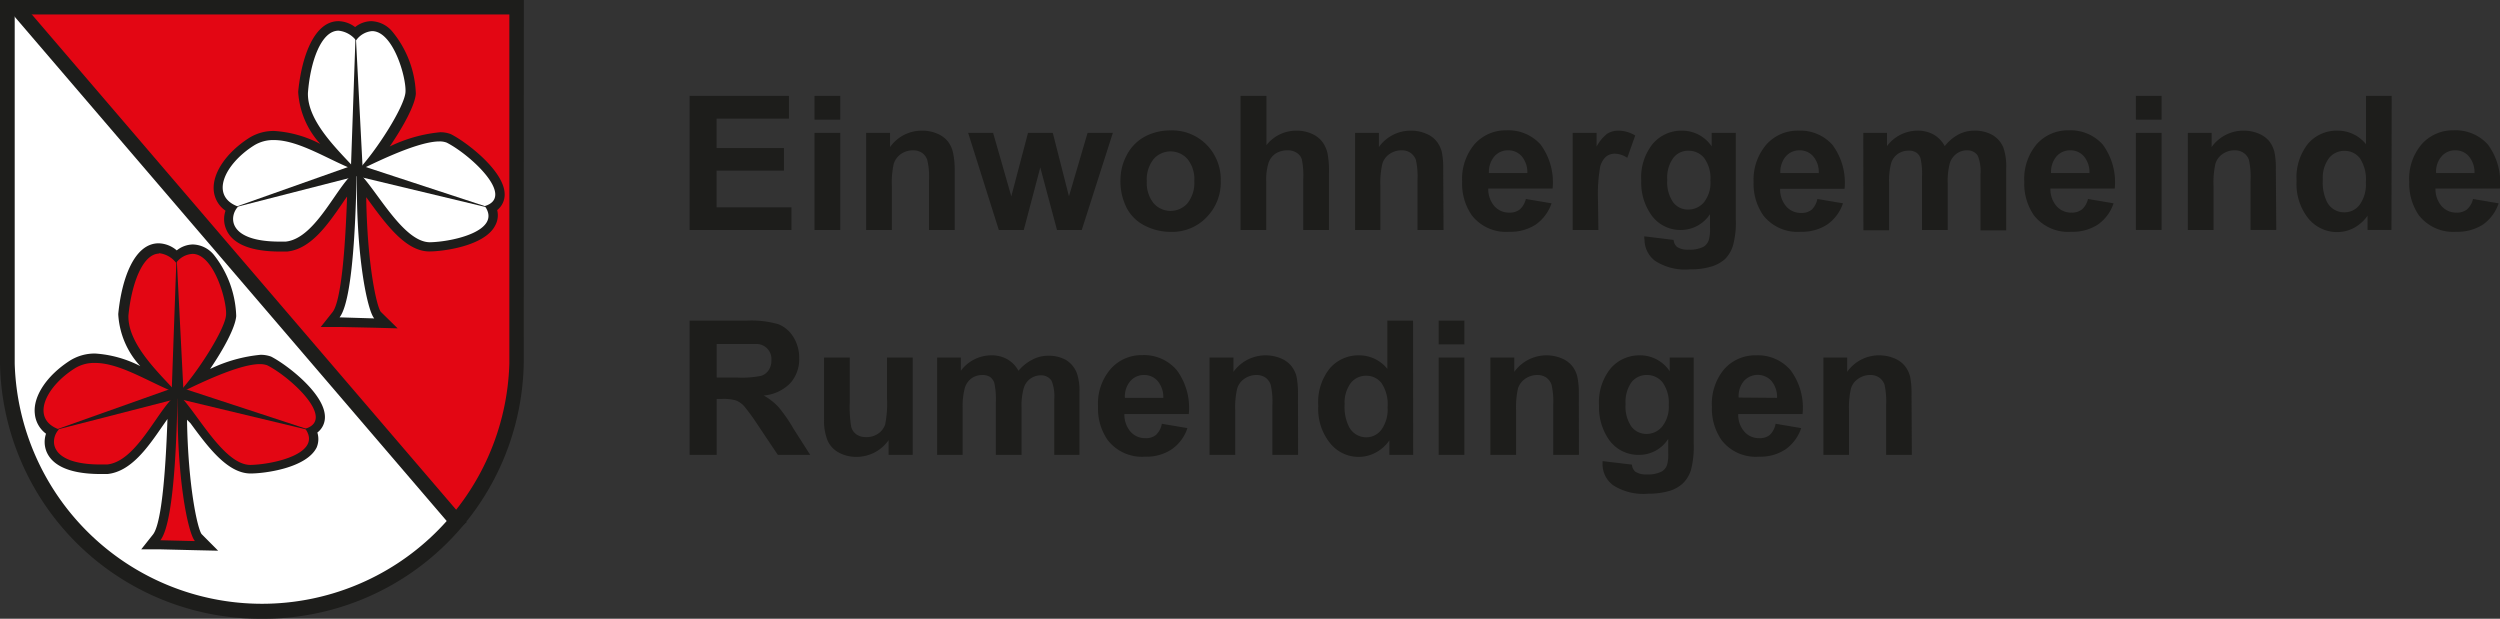
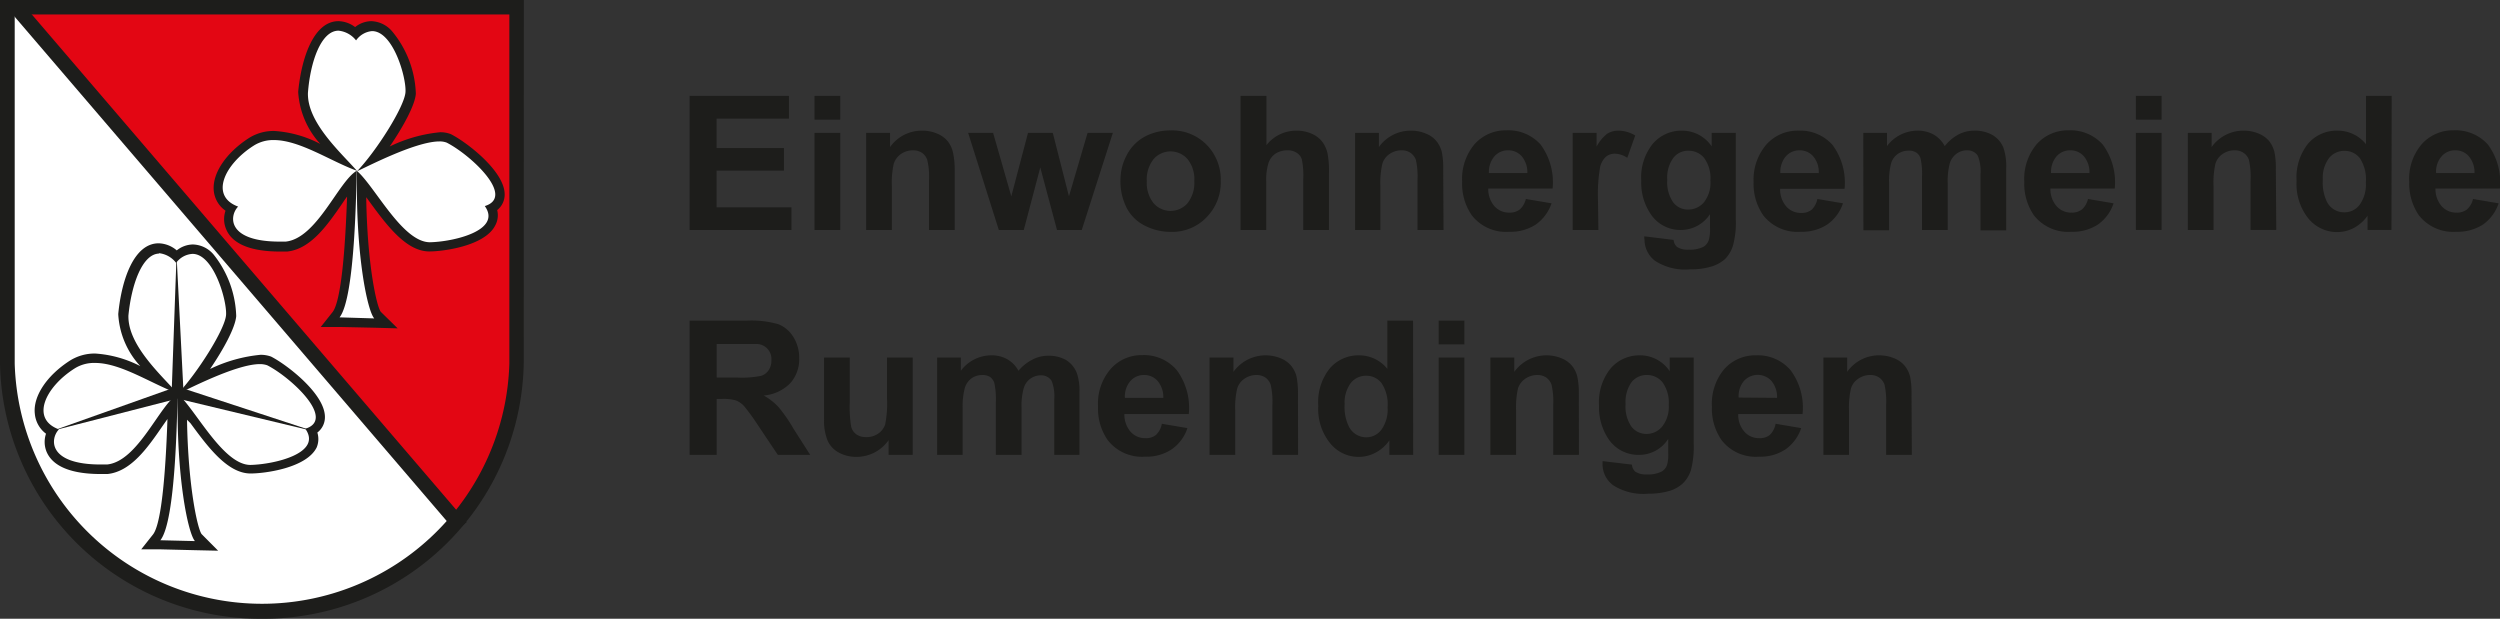
<svg xmlns="http://www.w3.org/2000/svg" viewBox="0 0 236.33 58.49">
  <rect x="0" y="0" width="236.33" height="58.49" fill="#333333" stroke="none" />
  <defs>
    <clipPath id="a">
      <path style="fill:none" d="M0 0h49.52v58.49H0z" />
    </clipPath>
  </defs>
  <g data-name="Ebene 2">
    <g data-name="Ebene 1">
      <path d="M65.19 21.74V9.06h9.39v2.15h-6.84V14h6.37v2.13h-6.37v3.47h7.08v2.14ZM77 11.31V9.06h2.43v2.25Zm0 10.43v-9.18h2.43v9.18Zm13.25 0h-2.43v-4.69a6.88 6.88 0 0 0-.16-1.92 1.34 1.34 0 0 0-.5-.68 1.49 1.49 0 0 0-.85-.24 2 2 0 0 0-1.13.34 1.81 1.81 0 0 0-.69.92 8.15 8.15 0 0 0-.18 2.11v4.16h-2.43v-9.18h2.26v1.34a3.67 3.67 0 0 1 3-1.55 3.51 3.51 0 0 1 1.47.29 2.49 2.49 0 0 1 1 .74 2.65 2.65 0 0 1 .47 1 7.43 7.43 0 0 1 .17 1.62Zm4.17 0-2.9-9.18h2.36l1.72 6 1.58-6h2.34l1.53 6 1.76-6h2.39l-2.94 9.18h-2.34l-1.58-5.91-1.56 5.91Zm11.5-4.74a5 5 0 0 1 .6-2.35 4.15 4.15 0 0 1 1.69-1.73 5.09 5.09 0 0 1 2.44-.59 4.56 4.56 0 0 1 3.41 1.35 4.67 4.67 0 0 1 1.34 3.42 4.7 4.7 0 0 1-1.35 3.45 4.5 4.5 0 0 1-3.38 1.37 5.34 5.34 0 0 1-2.41-.57 3.9 3.9 0 0 1-1.74-1.67 5.53 5.53 0 0 1-.6-2.68Zm2.49.13a3.06 3.06 0 0 0 .65 2.09 2.13 2.13 0 0 0 3.19 0 3.1 3.1 0 0 0 .65-2.11 3 3 0 0 0-.65-2.08 2.13 2.13 0 0 0-3.19 0 3.09 3.09 0 0 0-.65 2.12Zm11.31-8.07v4.66a3.59 3.59 0 0 1 2.81-1.37 3.52 3.52 0 0 1 1.51.31 2.47 2.47 0 0 1 1 .8 2.92 2.92 0 0 1 .46 1.07 9 9 0 0 1 .13 1.82v5.39h-2.43v-4.85a7.29 7.29 0 0 0-.14-1.84 1.13 1.13 0 0 0-.49-.61 1.49 1.49 0 0 0-.87-.23 2.09 2.09 0 0 0-1.09.29 1.74 1.74 0 0 0-.69.89 5.2 5.2 0 0 0-.22 1.75v4.6h-2.43V9.06Zm16.74 12.68H134v-4.69a7.47 7.47 0 0 0-.15-1.92 1.36 1.36 0 0 0-.51-.68 1.43 1.43 0 0 0-.84-.24 1.93 1.93 0 0 0-1.13.34 1.71 1.71 0 0 0-.69.92 8 8 0 0 0-.19 2.11v4.16h-2.39v-9.18h2.25v1.34a3.69 3.69 0 0 1 3-1.55 3.57 3.57 0 0 1 1.47.29 2.38 2.38 0 0 1 1 .74 2.67 2.67 0 0 1 .48 1 7.54 7.54 0 0 1 .13 1.63Zm7.78-2.93 2.43.41a4.06 4.06 0 0 1-1.48 2 4.35 4.35 0 0 1-2.52.69 4.09 4.09 0 0 1-3.54-1.56 5.23 5.23 0 0 1-.91-3.16 5.09 5.09 0 0 1 1.19-3.58 3.94 3.94 0 0 1 3-1.29 4.08 4.08 0 0 1 3.23 1.35 6 6 0 0 1 1.13 4.15h-6.08a2.44 2.44 0 0 0 .59 1.68 1.83 1.83 0 0 0 1.4.6 1.53 1.53 0 0 0 1-.31 1.89 1.89 0 0 0 .56-.98Zm.14-2.45a2.32 2.32 0 0 0-.54-1.6 1.67 1.67 0 0 0-1.26-.55 1.69 1.69 0 0 0-1.32.58 2.28 2.28 0 0 0-.51 1.57Zm6.72 5.38h-2.43v-9.18h2.26v1.3a3.84 3.84 0 0 1 1-1.22 2 2 0 0 1 1.05-.29 3.07 3.07 0 0 1 1.6.46l-.75 2.11a2.17 2.17 0 0 0-1.15-.39 1.33 1.33 0 0 0-.86.28 1.92 1.92 0 0 0-.56 1 14.94 14.94 0 0 0-.2 3.08Zm4.34.6 2.77.34a1 1 0 0 0 .32.66 1.79 1.79 0 0 0 1.09.26 2.84 2.84 0 0 0 1.43-.28 1.2 1.2 0 0 0 .48-.61 3.54 3.54 0 0 0 .12-1.12v-1.34a3.31 3.31 0 0 1-2.75 1.49 3.36 3.36 0 0 1-2.9-1.57 5.27 5.27 0 0 1-.85-3.08 5.06 5.06 0 0 1 1.11-3.52 3.56 3.56 0 0 1 2.74-1.22 3.37 3.37 0 0 1 2.81 1.49v-1.28h2.28v8.23a8.1 8.1 0 0 1-.27 2.43 3.09 3.09 0 0 1-.75 1.27 3.43 3.43 0 0 1-1.3.71 6.57 6.57 0 0 1-2 .26 5.23 5.23 0 0 1-3.31-.8 2.51 2.51 0 0 1-1-2c-.03-.1-.03-.2-.02-.32Zm2.17-5.34a3.32 3.32 0 0 0 .57 2.14 1.73 1.73 0 0 0 1.39.67 1.94 1.94 0 0 0 1.51-.69 3 3 0 0 0 .61-2.06 3.23 3.23 0 0 0-.59-2.12 1.87 1.87 0 0 0-1.48-.69 1.75 1.75 0 0 0-1.44.68 3.16 3.16 0 0 0-.57 2.07Zm14.19 1.81 2.42.41a4 4 0 0 1-1.48 2 4.35 4.35 0 0 1-2.52.69 4.1 4.1 0 0 1-3.54-1.56 5.23 5.23 0 0 1-.91-3.16 5.09 5.09 0 0 1 1.23-3.55 3.94 3.94 0 0 1 3-1.29 4.07 4.07 0 0 1 3.23 1.35 6 6 0 0 1 1.14 4.15h-6.09a2.44 2.44 0 0 0 .59 1.68 1.83 1.83 0 0 0 1.4.6 1.53 1.53 0 0 0 1-.31 2 2 0 0 0 .53-1.01Zm.13-2.45a2.27 2.27 0 0 0-.54-1.6 1.67 1.67 0 0 0-1.26-.55 1.69 1.69 0 0 0-1.32.58 2.28 2.28 0 0 0-.51 1.57Zm4.21-3.8h2.24v1.25a3.62 3.62 0 0 1 2.86-1.46 3.09 3.09 0 0 1 1.53.36 2.77 2.77 0 0 1 1.07 1.1 4.24 4.24 0 0 1 1.3-1.1 3.25 3.25 0 0 1 1.5-.36 3.38 3.38 0 0 1 1.71.41A2.47 2.47 0 0 1 189.4 14a5.47 5.47 0 0 1 .25 1.91v5.87h-2.43v-5.29a4 4 0 0 0-.25-1.76 1.15 1.15 0 0 0-1-.52 1.64 1.64 0 0 0-1 .31 1.77 1.77 0 0 0-.65.91 6.64 6.64 0 0 0-.2 1.9v4.41h-2.43v-5a6.77 6.77 0 0 0-.13-1.73 1 1 0 0 0-.4-.58 1.25 1.25 0 0 0-.74-.19 1.79 1.79 0 0 0-1 .3 1.64 1.64 0 0 0-.64.87 6.45 6.45 0 0 0-.2 1.9v4.46h-2.43Zm21.24 6.25 2.42.41a4 4 0 0 1-1.47 2 4.35 4.35 0 0 1-2.52.69 4.09 4.09 0 0 1-3.54-1.56 5.23 5.23 0 0 1-.91-3.16 5.09 5.09 0 0 1 1.19-3.58 3.94 3.94 0 0 1 3-1.29 4.08 4.08 0 0 1 3.23 1.35 6 6 0 0 1 1.13 4.15h-6.08a2.44 2.44 0 0 0 .59 1.68 1.83 1.83 0 0 0 1.4.6 1.53 1.53 0 0 0 1-.31 1.89 1.89 0 0 0 .56-.98Zm.14-2.45a2.32 2.32 0 0 0-.54-1.6 1.67 1.67 0 0 0-1.26-.55 1.69 1.69 0 0 0-1.32.58 2.28 2.28 0 0 0-.51 1.57Zm4.39-5.05V9.06h2.43v2.25Zm0 10.43v-9.18h2.43v9.18Zm13.27 0h-2.43v-4.69a7.47 7.47 0 0 0-.15-1.92 1.3 1.3 0 0 0-.51-.68 1.43 1.43 0 0 0-.84-.24 1.93 1.93 0 0 0-1.13.34 1.71 1.71 0 0 0-.69.92 8.15 8.15 0 0 0-.18 2.11v4.16h-2.43v-9.18h2.25v1.34a3.69 3.69 0 0 1 3-1.55 3.57 3.57 0 0 1 1.47.29 2.49 2.49 0 0 1 1 .74 2.8 2.8 0 0 1 .47 1 7.54 7.54 0 0 1 .13 1.63Zm10.89 0h-2.26v-1.35a3.66 3.66 0 0 1-1.32 1.17 3.38 3.38 0 0 1-1.55.38 3.5 3.5 0 0 1-2.71-1.27 5.21 5.21 0 0 1-1.13-3.56 5.15 5.15 0 0 1 1.1-3.55 3.58 3.58 0 0 1 2.8-1.21 3.42 3.42 0 0 1 2.66 1.28V9.06h2.43ZM219.58 17a4.16 4.16 0 0 0 .41 2.12 1.82 1.82 0 0 0 1.64.95 1.77 1.77 0 0 0 1.43-.71 3.28 3.28 0 0 0 .59-2.13 3.63 3.63 0 0 0-.57-2.28 1.81 1.81 0 0 0-1.46-.69 1.84 1.84 0 0 0-1.45.68 3.12 3.12 0 0 0-.59 2.06Zm14.2 1.81 2.42.41a4 4 0 0 1-1.47 2 4.4 4.4 0 0 1-2.52.69 4.12 4.12 0 0 1-3.55-1.56 5.3 5.3 0 0 1-.91-3.16 5 5 0 0 1 1.2-3.58 3.92 3.92 0 0 1 3-1.29 4.09 4.09 0 0 1 3.24 1.35 6 6 0 0 1 1.13 4.15h-6.09a2.49 2.49 0 0 0 .59 1.68 1.85 1.85 0 0 0 1.4.6 1.53 1.53 0 0 0 1-.31 1.9 1.9 0 0 0 .56-.98Zm.14-2.45a2.32 2.32 0 0 0-.55-1.6 1.64 1.64 0 0 0-1.26-.55 1.66 1.66 0 0 0-1.31.58 2.19 2.19 0 0 0-.51 1.57ZM65.19 43V30.31h5.39a9.15 9.15 0 0 1 3 .34A2.92 2.92 0 0 1 75 31.86a3.67 3.67 0 0 1 .55 2 3.39 3.39 0 0 1-.84 2.36 4 4 0 0 1-2.51 1.17 5.9 5.9 0 0 1 1.37 1.06A14.36 14.36 0 0 1 75 40.51L76.59 43h-3.06l-1.85-2.76a19.67 19.67 0 0 0-1.35-1.86 2.09 2.09 0 0 0-.77-.53 4.41 4.41 0 0 0-1.29-.14h-.52V43Zm2.56-7.31h1.9a9.41 9.41 0 0 0 2.3-.16 1.36 1.36 0 0 0 .71-.53 1.61 1.61 0 0 0 .26-.95 1.42 1.42 0 0 0-1.3-1.53h-3.87ZM84 43v-1.39a3.7 3.7 0 0 1-1.32 1.16 3.74 3.74 0 0 1-1.73.42 3.4 3.4 0 0 1-1.66-.41 2.39 2.39 0 0 1-1.06-1.14 5 5 0 0 1-.33-2V33.8h2.43V38a11.42 11.42 0 0 0 .14 2.37 1.32 1.32 0 0 0 .48.69 1.52 1.52 0 0 0 .9.26A1.9 1.9 0 0 0 83 41a1.72 1.72 0 0 0 .67-.85 9.93 9.93 0 0 0 .18-2.48V33.8h2.43V43Zm4.59-9.2h2.24v1.25a3.6 3.6 0 0 1 2.86-1.46 3 3 0 0 1 1.53.37 2.78 2.78 0 0 1 1.06 1.09A4.12 4.12 0 0 1 97.59 34a3.08 3.08 0 0 1 1.49-.37 3.33 3.33 0 0 1 1.71.41 2.54 2.54 0 0 1 1 1.21 5.17 5.17 0 0 1 .25 1.9V43h-2.38v-5.27a3.86 3.86 0 0 0-.25-1.73 1.16 1.16 0 0 0-1-.52 1.71 1.71 0 0 0-1 .31 1.69 1.69 0 0 0-.64.92 6.26 6.26 0 0 0-.2 1.89V43h-2.43v-5a7.36 7.36 0 0 0-.14-1.78 1.14 1.14 0 0 0-.4-.58 1.35 1.35 0 0 0-.74-.19 1.8 1.8 0 0 0-1 .3 1.76 1.76 0 0 0-.64.88 6.5 6.5 0 0 0-.22 1.89V43h-2.41Zm21.24 6.26 2.42.41a3.92 3.92 0 0 1-1.48 2 4.28 4.28 0 0 1-2.52.7 4.1 4.1 0 0 1-3.54-1.57 5.21 5.21 0 0 1-.91-3.16 5 5 0 0 1 1.2-3.57 3.89 3.89 0 0 1 3-1.3 4.06 4.06 0 0 1 3.25 1.43 6 6 0 0 1 1.13 4.14h-6.09a2.49 2.49 0 0 0 .59 1.68 1.83 1.83 0 0 0 1.4.6 1.48 1.48 0 0 0 1-.31 1.87 1.87 0 0 0 .55-1.05Zm.14-2.45a2.35 2.35 0 0 0-.55-1.61 1.67 1.67 0 0 0-1.26-.55 1.69 1.69 0 0 0-1.31.58 2.21 2.21 0 0 0-.51 1.58ZM122.71 43h-2.43v-4.7a7 7 0 0 0-.16-1.93 1.38 1.38 0 0 0-.5-.68 1.46 1.46 0 0 0-.84-.24 2 2 0 0 0-1.14.35 1.72 1.72 0 0 0-.68.91 7.65 7.65 0 0 0-.19 2.11V43h-2.43v-9.2h2.26v1.35a3.75 3.75 0 0 1 4.49-1.27 2.51 2.51 0 0 1 1 .74 2.67 2.67 0 0 1 .48 1 8.36 8.36 0 0 1 .13 1.64Zm10.88 0h-2.25v-1.37a3.71 3.71 0 0 1-1.34 1.18 3.44 3.44 0 0 1-4.25-.9 5.13 5.13 0 0 1-1.13-3.55 5.08 5.08 0 0 1 1.1-3.55 3.57 3.57 0 0 1 2.77-1.22 3.42 3.42 0 0 1 2.66 1.28v-4.56h2.43Zm-6.48-4.79a4.23 4.23 0 0 0 .41 2.13 1.84 1.84 0 0 0 1.64 1 1.78 1.78 0 0 0 1.42-.71 3.26 3.26 0 0 0 .59-2.13 3.59 3.59 0 0 0-.57-2.28 1.79 1.79 0 0 0-1.46-.7 1.82 1.82 0 0 0-1.45.69 3.09 3.09 0 0 0-.58 1.98Zm8.89-5.65v-2.25h2.43v2.25ZM136 43v-9.2h2.43V43Zm13.26 0h-2.43v-4.7a7 7 0 0 0-.16-1.93 1.38 1.38 0 0 0-.5-.68 1.48 1.48 0 0 0-.84-.24 2 2 0 0 0-1.14.35 1.79 1.79 0 0 0-.69.91 8.2 8.2 0 0 0-.18 2.11V43h-2.43v-9.2h2.26v1.35a3.75 3.75 0 0 1 4.49-1.27 2.58 2.58 0 0 1 1 .74 2.65 2.65 0 0 1 .47 1 7.53 7.53 0 0 1 .14 1.64Zm2.24.59 2.77.33a1 1 0 0 0 .32.67 1.86 1.86 0 0 0 1.09.26 2.83 2.83 0 0 0 1.43-.29 1.16 1.16 0 0 0 .48-.61 3.51 3.51 0 0 0 .11-1.11v-1.35A3.25 3.25 0 0 1 155 43a3.41 3.41 0 0 1-3-1.58 5.37 5.37 0 0 1-.84-3.08 5.08 5.08 0 0 1 1.11-3.53 3.59 3.59 0 0 1 2.76-1.22 3.36 3.36 0 0 1 2.81 1.5V33.8h2.27V42a8.61 8.61 0 0 1-.26 2.43 3 3 0 0 1-.76 1.26 3.2 3.2 0 0 1-1.29.72 6.89 6.89 0 0 1-2 .26 5.3 5.3 0 0 1-3.31-.8 2.49 2.49 0 0 1-1-2c0-.07 0-.17.01-.28Zm2.17-5.39a3.34 3.34 0 0 0 .56 2.14 1.77 1.77 0 0 0 1.4.68 1.91 1.91 0 0 0 1.5-.7 3 3 0 0 0 .62-2.06 3.25 3.25 0 0 0-.59-2.12 1.87 1.87 0 0 0-1.49-.69 1.81 1.81 0 0 0-1.44.68 3.22 3.22 0 0 0-.56 2.07Zm14.18 1.86 2.42.41a4 4 0 0 1-1.47 2 4.28 4.28 0 0 1-2.52.7 4.07 4.07 0 0 1-3.54-1.57 5.21 5.21 0 0 1-.91-3.16 5.08 5.08 0 0 1 1.17-3.55 3.91 3.91 0 0 1 3-1.3 4.06 4.06 0 0 1 3.27 1.41 5.94 5.94 0 0 1 1.13 4.14h-6.08a2.4 2.4 0 0 0 .59 1.68 1.83 1.83 0 0 0 1.4.6 1.48 1.48 0 0 0 1-.31 1.92 1.92 0 0 0 .54-1.05Zm.14-2.45a2.39 2.39 0 0 0-.54-1.61 1.76 1.76 0 0 0-2.58 0 2.21 2.21 0 0 0-.51 1.58ZM180.73 43h-2.43v-4.7a7.57 7.57 0 0 0-.15-1.93 1.34 1.34 0 0 0-.51-.68 1.43 1.43 0 0 0-.84-.24 1.94 1.94 0 0 0-1.13.35 1.68 1.68 0 0 0-.69.91 8.08 8.08 0 0 0-.19 2.11V43h-2.42v-9.2h2.25v1.35a3.67 3.67 0 0 1 3-1.56 3.74 3.74 0 0 1 1.47.29 2.47 2.47 0 0 1 1 .74 2.67 2.67 0 0 1 .48 1 7.65 7.65 0 0 1 .13 1.64Z" style="fill:#1d1d1b" />
      <g style="clip-path:url(#a)">
        <path d="M43.66 49.72a25.85 25.85 0 0 1-19.22 8.06c-12.42 0-19.11-9-21.89-14.53C-.7 36.81 1.1 2.74 1.16.47Z" style="fill:#fff" />
        <path d="m1.75.59 46.71.47s1.72 35.85-.61 40.86a75.2 75.2 0 0 1-4.07 7.45Z" style="fill:#e30613" />
        <path style="stroke:#1d1d1b;stroke-width:1.37px;fill:none" d="M43.6 49.8 1.62.8" />
        <path d="M49.52 0H0v34.35a24.59 24.59 0 0 0 24.76 24.14 24.59 24.59 0 0 0 24.75-24.14Zm-1.37 1.37v33a23.39 23.39 0 0 1-46.76 0v-33h46.76" style="fill:#1d1d1b" />
      </g>
-       <path d="m14.26 51.5.55-.71C16 49.27 16.24 41 16.32 38.22c-.41.48-.86 1.12-1.33 1.8-1.33 1.93-2.85 4.13-4.88 4.33h-.59c-3.24 0-4.35-1-4.71-1.83a2.08 2.08 0 0 1 .09-1.75A2.2 2.2 0 0 1 3.68 39c-.15-1.44 1.1-3.28 3.12-4.57a3.92 3.92 0 0 1 2.2-.57c1.71 0 3.57.9 5.37 1.77l.73.35c-1.6-1.72-3.44-3.93-3.38-6.2C12 26.86 13 23.49 15 23.49a2.49 2.49 0 0 1 1.64.73 2.22 2.22 0 0 1 1.52-.69 2.23 2.23 0 0 1 1.63.82 9.28 9.28 0 0 1 2 5.43c-.09 1.29-1.78 4.09-3.36 6.15 1.82-.84 4.5-2 6.11-2a2.21 2.21 0 0 1 .86.15c1.76.89 5 3.59 4.87 5.45a1.42 1.42 0 0 1-.79 1.16 1.65 1.65 0 0 1 0 1.44c-.82 1.61-4.26 2.18-5.8 2.21-2 0-3.75-2.44-5.33-4.59-.38-.51-.74-1-1.08-1.42 0 7.54 1.06 12 1.52 12.48l.77.79Z" style="fill:#e30613" />
      <path d="M15 23c-2.34 0-3.51 3.44-3.82 6.67v.06a7.87 7.87 0 0 0 2.08 4.88A10.81 10.81 0 0 0 9 33.42a4.41 4.41 0 0 0-2.39.67c-2.19 1.41-3.49 3.37-3.32 5A2.65 2.65 0 0 0 4.35 41a2.44 2.44 0 0 0 .05 1.7c.42 1 1.64 2.11 5.12 2.11h.64c2.23-.23 3.81-2.51 5.2-4.53l.47-.67c-.27 7.89-.88 10.31-1.37 10.92l-1.11 1.4h1.79l3.27.08 2.21.05-1.56-1.57c-.38-.49-1.28-4.49-1.38-10.81L18 40c1.64 2.23 3.5 4.76 5.69 4.76 1.34 0 5.26-.51 6.24-2.45a2.05 2.05 0 0 0 .07-1.42 1.82 1.82 0 0 0 .71-1.3c.19-2.23-3.56-5.1-5.08-5.88a2.88 2.88 0 0 0-1-.17 14 14 0 0 0-4.77 1.34c1.27-1.86 2.39-3.92 2.47-5a9.8 9.8 0 0 0-2.1-5.77 2.65 2.65 0 0 0-2-1 2.49 2.49 0 0 0-1.52.56A2.74 2.74 0 0 0 15 23m1.8 14.21c-.15 8 1 13.26 1.63 13.94l-3.27-.08c1.49-1.87 1.56-12.15 1.64-13.86M9 34.31c2.45 0 5.36 2 7.85 2.9-1.75 1-3.78 6.4-6.73 6.7h-.6c-5 0-4.8-2.43-3.95-3.32-2.72-1-1.28-4 1.47-5.75A3.44 3.44 0 0 1 9 34.31m6-10.38a2.37 2.37 0 0 1 1.65.92A2.06 2.06 0 0 1 18.2 24c2 0 3.26 4.41 3.17 5.77s-2.73 5.52-4.57 7.46c.53-.2 5.42-2.81 7.76-2.81a2.1 2.1 0 0 1 .7.11c2.21 1.12 6.54 5.1 3.6 6 1.66 2.33-3 3.38-5.19 3.42-2.57 0-5.16-5.19-6.84-6.7-1.6-1.81-4.76-4.62-4.69-7.42.28-2.91 1.31-5.86 2.93-5.86" style="fill:#1d1d1b" />
      <path style="fill:#1d1d1b" d="m16.69 24.14.64 12.58 12.34 4.05-12.88-3.09L5.04 40.7l11.2-3.98.45-12.58z" />
      <path d="m31.19 30.46.56-.7c1.2-1.52 1.43-9.77 1.5-12.57A20.94 20.94 0 0 0 31.93 19c-1.34 1.94-2.86 4.14-4.88 4.34h-.6c-3.24 0-4.34-1-4.7-1.84a2 2 0 0 1 .09-1.74A2.19 2.19 0 0 1 20.62 18c-.15-1.43 1.1-3.27 3.12-4.56a3.81 3.81 0 0 1 2.15-.61c1.71 0 3.57.9 5.36 1.76L32 15c-1.59-1.73-3.44-3.94-3.38-6.2.28-2.92 1.33-6.3 3.37-6.3a2.54 2.54 0 0 1 1.65.73 2.25 2.25 0 0 1 1.52-.68 2.23 2.23 0 0 1 1.63.82 9.42 9.42 0 0 1 2 5.43c-.13 1.2-1.79 4.04-3.4 6.1 1.81-.84 4.49-2 6.11-2a2.21 2.21 0 0 1 .86.15c1.76.88 5 3.59 4.87 5.45a1.45 1.45 0 0 1-.79 1.16 1.66 1.66 0 0 1 0 1.43c-.82 1.62-4.26 2.19-5.8 2.21-2 0-3.76-2.43-5.33-4.58-.38-.51-.75-1-1.08-1.43 0 7.54 1.06 12 1.51 12.49l.78.78Z" style="fill:#fff" />
      <path d="M32 2c-2.33 0-3.5 3.44-3.81 6.66v.06a8 8 0 0 0 2.09 4.89 10.85 10.85 0 0 0-4.35-1.23 4.36 4.36 0 0 0-2.4.67c-2.18 1.41-3.49 3.37-3.32 5a2.61 2.61 0 0 0 1.11 1.87 2.42 2.42 0 0 0 .06 1.75c.41 1 1.63 2.11 5.11 2.11h.64c2.24-.22 3.82-2.51 5.21-4.52.15-.23.31-.46.47-.68-.27 7.9-.89 10.31-1.37 10.92l-1.12 1.41h1.8l3.26.07 2.21.06L36 29.48c-.39-.48-1.29-4.48-1.38-10.84l.27.37c1.63 2.23 3.49 4.76 5.69 4.76 1.34 0 5.25-.52 6.23-2.45a2 2 0 0 0 .19-1.46 1.86 1.86 0 0 0 .7-1.31c.2-2.22-3.55-5.1-5.08-5.87a2.74 2.74 0 0 0-1-.18 13.84 13.84 0 0 0-4.78 1.35c1.27-1.86 2.4-3.92 2.47-5A9.74 9.74 0 0 0 37.1 3a2.71 2.71 0 0 0-2-1 2.51 2.51 0 0 0-1.53.56A2.72 2.72 0 0 0 32 2m1.75 14.17c-.15 8 1 13.26 1.63 13.93L32.1 30c1.48-1.88 1.56-12.15 1.63-13.86m-7.84-2.9c2.45 0 5.36 2 7.84 2.9-1.74 1-3.77 6.4-6.73 6.7h-.55c-5 0-4.8-2.42-3.94-3.31-2.72-1-1.29-4 1.47-5.76a3.43 3.43 0 0 1 1.91-.53M32 2.9a2.41 2.41 0 0 1 1.66.92 2.06 2.06 0 0 1 1.51-.88c2 0 3.26 4.41 3.16 5.78s-2.72 5.52-4.57 7.46c.53-.2 5.43-2.81 7.77-2.81a1.82 1.82 0 0 1 .69.11c2.21 1.12 6.55 5.09 3.61 6 1.65 2.32-3 3.38-5.19 3.42-2.58 0-5.16-5.2-6.85-6.7-1.6-1.81-4.76-4.62-4.68-7.42.22-2.93 1.24-5.88 2.89-5.88" style="fill:#1d1d1b" />
-       <path style="fill:#1d1d1b" d="m33.62 3.1.65 12.59 12.34 4.05-12.89-3.09-11.75 3.01 11.21-3.97.44-12.59z" />
    </g>
  </g>
</svg>